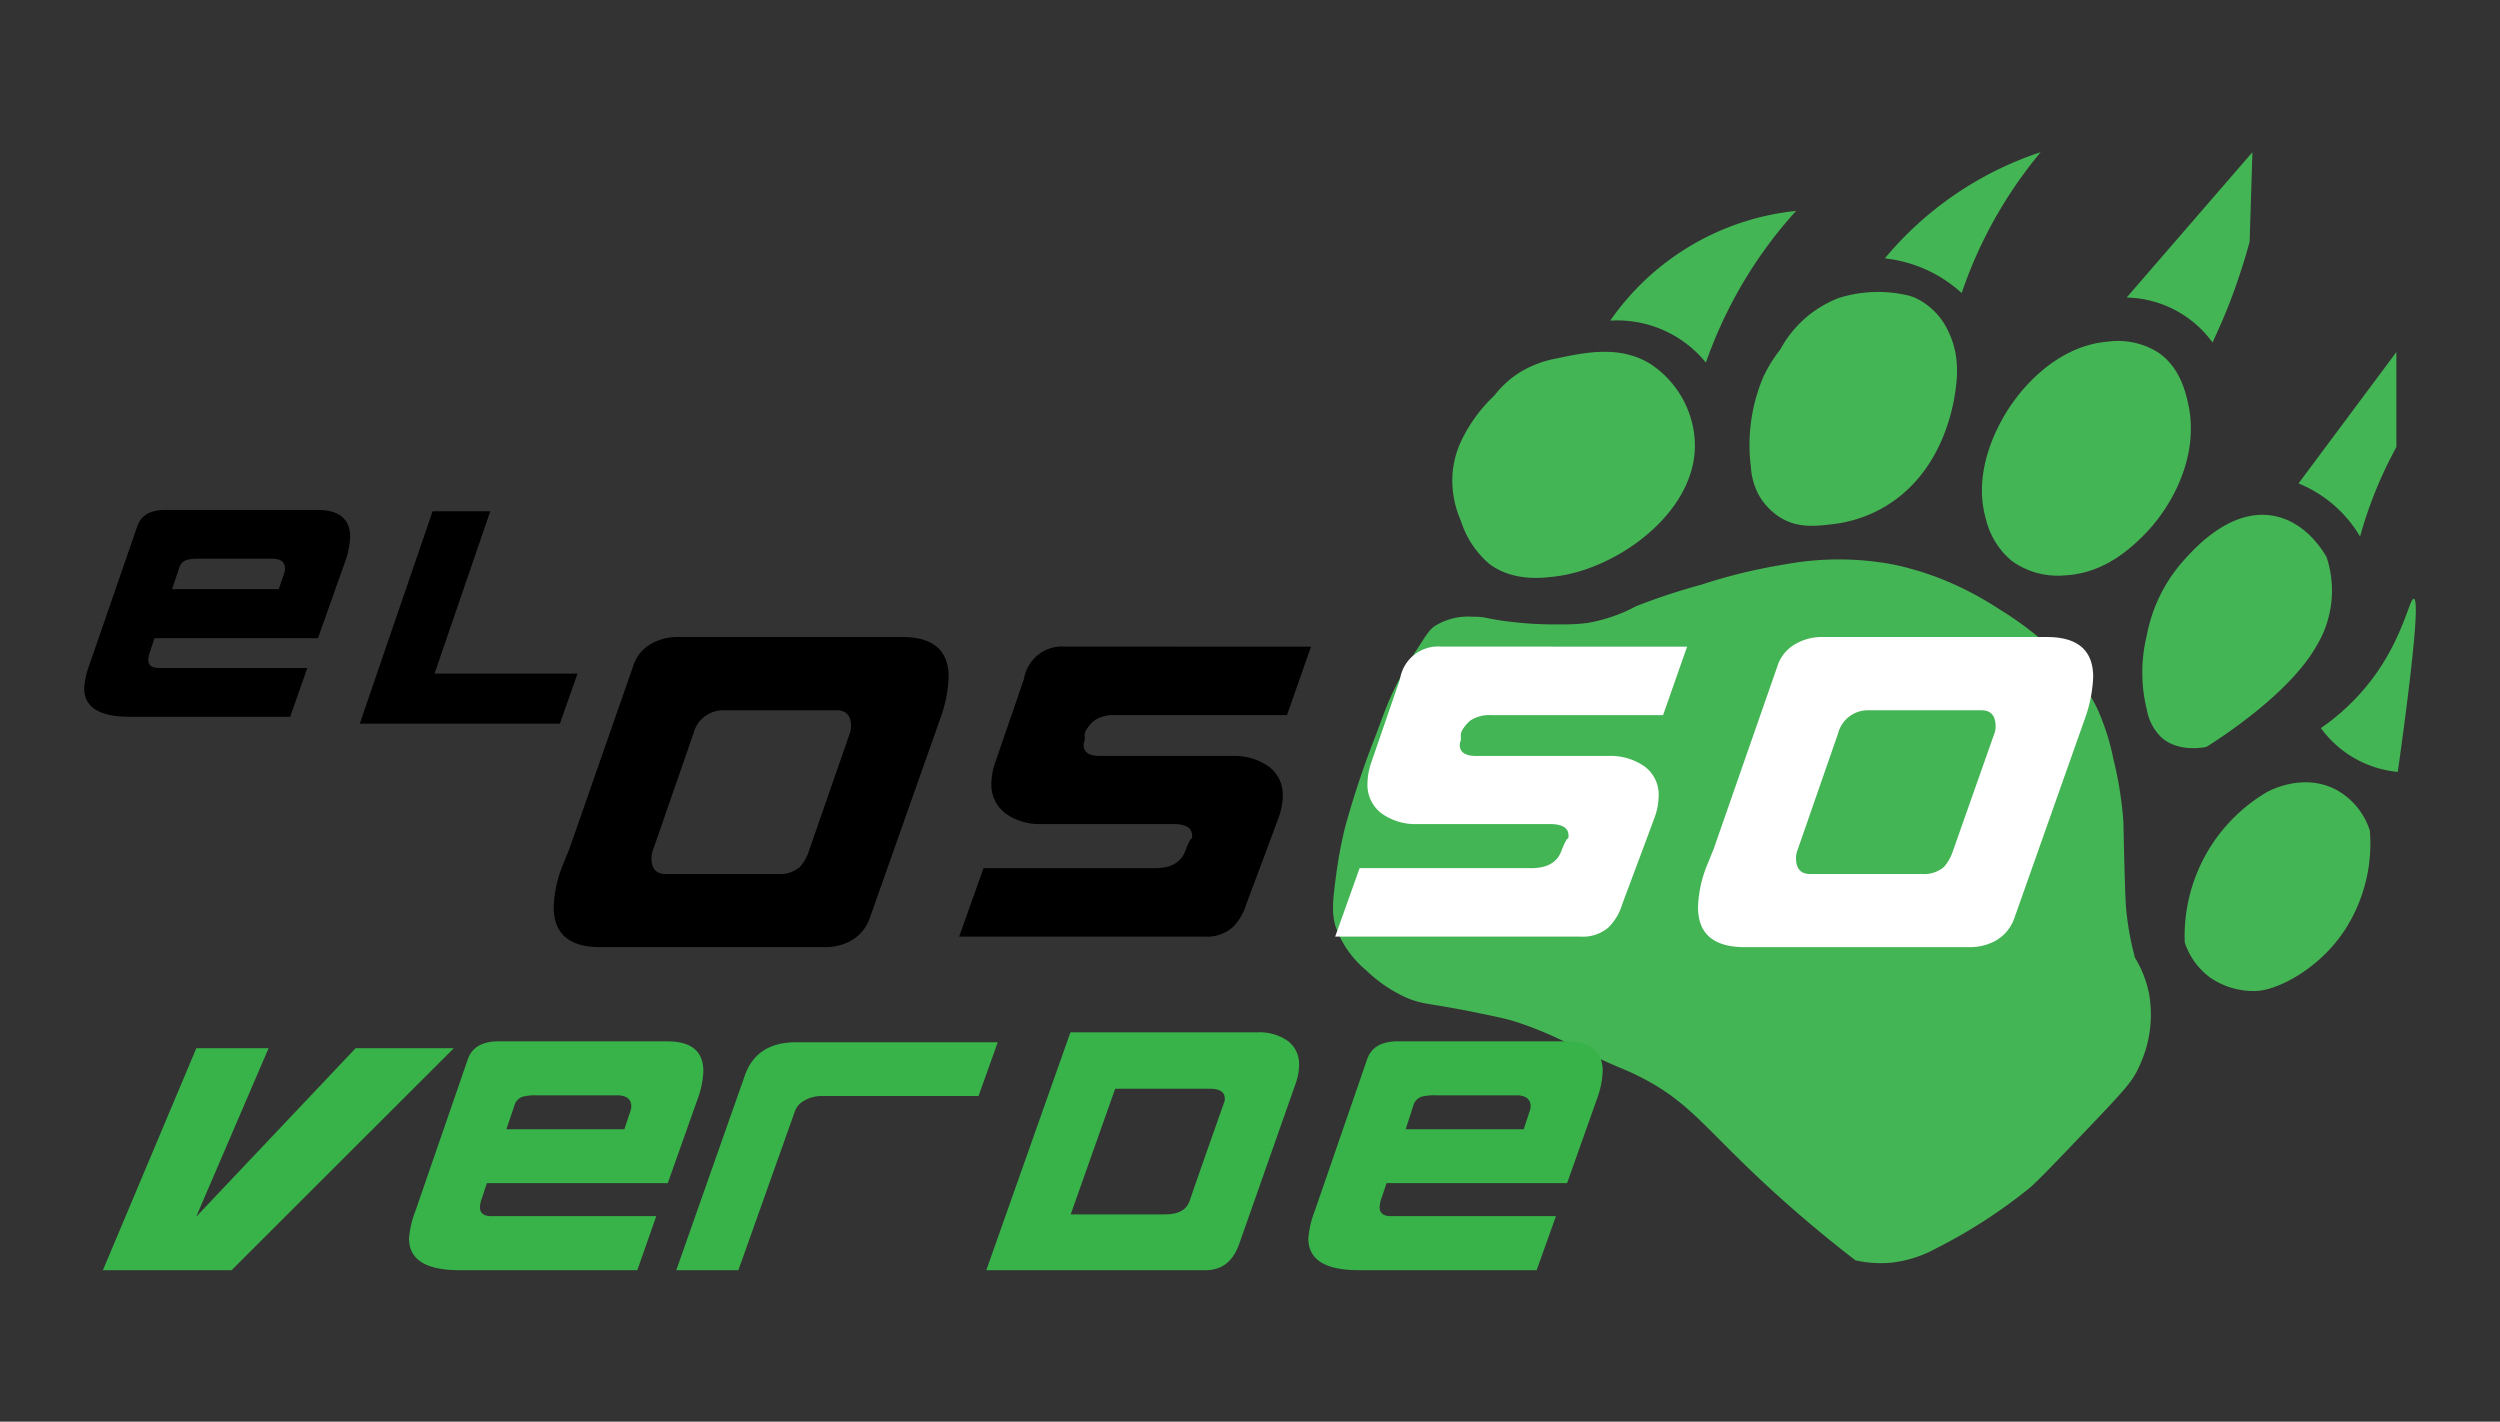
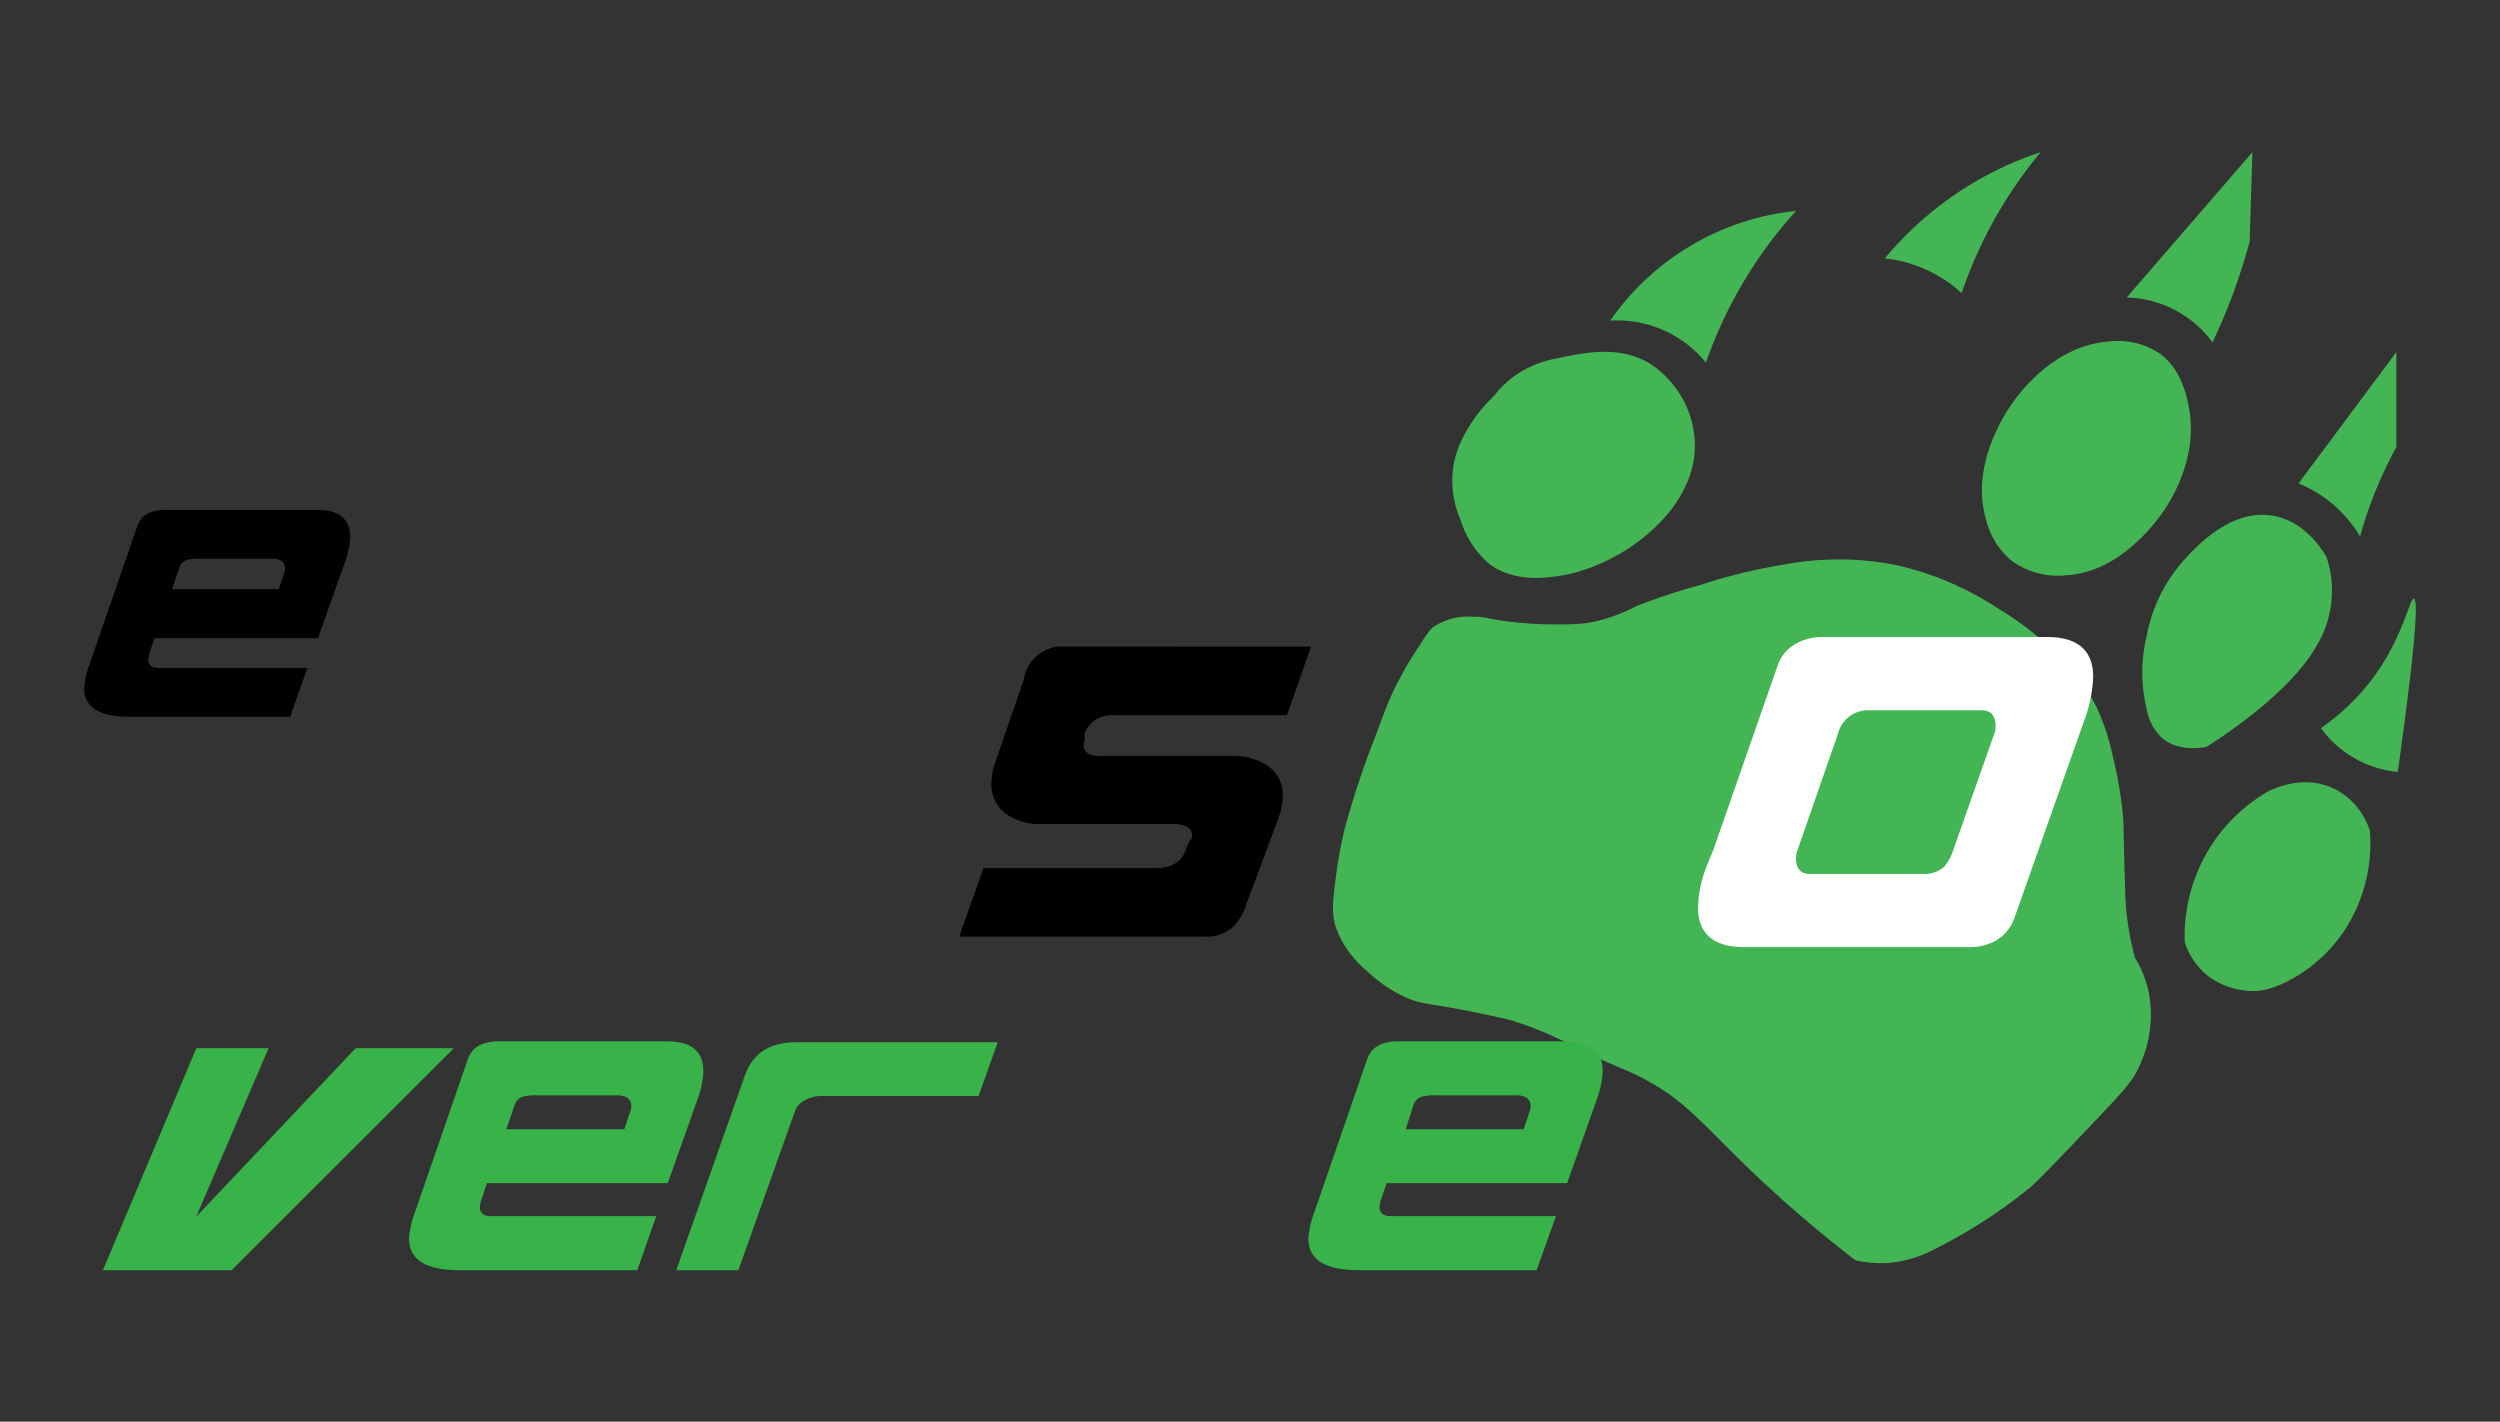
<svg xmlns="http://www.w3.org/2000/svg" id="Capa_1" data-name="Capa 1" viewBox="0 0 349.79 198.91">
  <rect x="0" y="0" width="349.79" height="198.91" fill="#333333" stroke="none" />
  <defs>
    <style>.cls-1{fill:#44b555;}.cls-2{fill:#fff;}.cls-3{fill:#38b349;}</style>
  </defs>
  <path class="cls-1" d="M298.72,134a39.7,39.7,0,0,1-1.17-6.16c-.13-1.15-.18-2-.3-6.36-.17-6.39-.11-6-.19-7a52.28,52.28,0,0,0-1.37-8.31,32.4,32.4,0,0,0-2.35-7.24,28.58,28.58,0,0,0-7-8.8,43.94,43.94,0,0,0-6.45-4.79,45.71,45.71,0,0,0-7.92-4.2A42.24,42.24,0,0,0,265,79a41.47,41.47,0,0,0-15.45,0A76.1,76.1,0,0,0,238,81.82a87.32,87.32,0,0,0-9.09,3,22.35,22.35,0,0,1-6.85,2.35,25.46,25.46,0,0,1-3.52.19,52.69,52.69,0,0,1-7.43-.39c-3.22-.4-3.24-.71-5.09-.68a8.77,8.77,0,0,0-5.37,1.37c-.46.34-.82.71-2.15,2.83a51.64,51.64,0,0,0-3.62,6.36c-.58,1.24-1,2.26-2.25,5.67a129.86,129.86,0,0,0-4.4,13.1,60,60,0,0,0-1.18,6.06c-.53,3.92-.8,5.87-.19,7.93a14.06,14.06,0,0,0,4.3,6.16,19.81,19.81,0,0,0,5.38,3.71c2.5,1.14,3.27.8,10.27,2.25,2.52.52,3.78.78,5.08,1.17a50.72,50.72,0,0,1,8.51,3.62c5.69,2.78,6.65,2.91,9.19,4.21,6.28,3.2,8.63,6.61,15.74,13.39a178.8,178.8,0,0,0,14.28,12.22,16,16,0,0,0,5.28.3,17.09,17.09,0,0,0,6.06-2,72.83,72.83,0,0,0,13-8.41c1.27-1.08,3.88-3.82,9.09-9.29,4.59-4.82,5.45-5.87,6.26-7.72A16.87,16.87,0,0,0,300.68,139,15.53,15.53,0,0,0,298.72,134Z" />
  <path class="cls-1" d="M208.37,78.89c3.3,2.49,7.4,2,9.29,1.76,8.91-1.1,20.07-9.33,19.46-19.07a13.82,13.82,0,0,0-6.36-10.76c-4.23-2.5-8.94-1.52-12.9-.68a15.1,15.1,0,0,0-5.28,2,14,14,0,0,0-3.52,3.23,20.94,20.94,0,0,0-3,3.52,21.5,21.5,0,0,0-1.76,3.13,13.23,13.23,0,0,0-1.07,4.3,14,14,0,0,0,1.17,6.55A13.13,13.13,0,0,0,208.37,78.89Z" />
-   <path class="cls-1" d="M246.7,52.78A24.37,24.37,0,0,0,245,65.5c0,.09,0,.19,0,.19a9.74,9.74,0,0,0,1,3.42,8.77,8.77,0,0,0,3.13,3.32c2.48,1.51,5,1.19,7.53.88A18.44,18.44,0,0,0,264,70.72c7.24-4.45,9-12.55,9.45-15.11.38-2.27.85-5.68-.78-9.09a9.59,9.59,0,0,0-4.79-4.89c-.35-.13-.64-.22-.85-.28a18.38,18.38,0,0,0-9.72.33,15.68,15.68,0,0,0-8.2,7.19A20,20,0,0,0,246.7,52.78Z" />
  <path class="cls-1" d="M232.82,46.23a16,16,0,0,1,5.86,4.5,62.89,62.89,0,0,1,4.4-9.78,61.88,61.88,0,0,1,8.22-11.44,36.15,36.15,0,0,0-26,15.35A16.06,16.06,0,0,1,232.82,46.23Z" />
  <path class="cls-1" d="M274.47,41a61.63,61.63,0,0,1,3.72-8.71,62.56,62.56,0,0,1,7.33-11,47.92,47.92,0,0,0-21.8,14.86A19,19,0,0,1,274.47,41Z" />
  <path class="cls-1" d="M309.58,47.89c.93-2,1.86-4.11,2.73-6.45,1-2.7,1.81-5.26,2.45-7.63l.39-12.52-17.6,20.34a15.27,15.27,0,0,1,12,6.26Z" />
  <path class="cls-1" d="M281.71,56.2c-.86,1.18-6.14,8.67-3.82,16.53a10.83,10.83,0,0,0,3.62,5.77,11,11,0,0,0,7.43,2c5.59-.28,9.36-4,10.86-5.47,4.35-4.3,7.95-11.51,6.35-18.58-.36-1.6-1.14-5.07-4.2-7.14A10.56,10.56,0,0,0,295,47.79C287.41,48.38,282.63,54.94,281.71,56.2Z" />
  <path class="cls-1" d="M330.21,75.07a58.32,58.32,0,0,1,5.08-12.51V49.26L321.6,67.64a17.73,17.73,0,0,1,8.61,7.43Z" />
  <path class="cls-1" d="M308.7,104.51c1.34-.84,11.6-7.31,15.44-14.18a14.89,14.89,0,0,0,1.37-12.42c-.76-1.3-3.08-4.8-7.13-5.68-6.15-1.34-11.31,4.45-13,6.36a21.71,21.71,0,0,0-5,10.27,21.76,21.76,0,0,0,0,10.46,7.15,7.15,0,0,0,2,3.82C304.62,105.19,307.93,104.65,308.7,104.51Z" />
  <path class="cls-1" d="M337.74,83.78c-.63-.12-1.48,5.6-6.07,11.53a31,31,0,0,1-6.94,6.56A15,15,0,0,0,335.49,108C338.19,88.69,338.3,83.88,337.74,83.78Z" />
  <path class="cls-1" d="M327,110.57c-4.73-2.59-9.59.13-9.88.29a23.39,23.39,0,0,0-11.44,21,10,10,0,0,0,3.52,4.89,10.72,10.72,0,0,0,6.26,1.91s.34,0,.69-.05c2.7-.28,8.37-3,12-8.6a22.3,22.3,0,0,0,3.43-13.79A10,10,0,0,0,327,110.57Z" />
  <path d="M48.27,78.63,44.49,89.29H21.62L21,91.15a3.57,3.57,0,0,0-.25,1.18c0,.75.48,1.13,1.45,1.13H43l-2.4,6.83H18.17q-6.39,0-6.39-4a12,12,0,0,1,.79-3.45L19.22,73.6c.53-1.5,1.83-2.25,3.88-2.25H44.42c3,0,4.57,1.25,4.57,3.77A11.25,11.25,0,0,1,48.27,78.63Zm-8.46,1.42a1.45,1.45,0,0,0,.07-.47c0-.94-.59-1.41-1.78-1.41H27.93a7,7,0,0,0-1.85.18,1.65,1.65,0,0,0-1,1.08l-1,3H39Z" />
-   <path d="M80.8,94.25l-2.46,7h-28L60.53,71.53H68.6L60.8,94.25Z" />
-   <path d="M131.53,100.63l-9.85,27.86a5.79,5.79,0,0,1-2.78,3.22,7.38,7.38,0,0,1-3.43.81H84q-6.52,0-6.53-5.6a17,17,0,0,1,1.25-5.83l.93-2.28,8.93-25.58A5.46,5.46,0,0,1,91.26,90a7.27,7.27,0,0,1,3.48-.87h31.51q6.48,0,6.48,5.6A19.09,19.09,0,0,1,131.53,100.63Zm-12.68,2.12a3,3,0,0,0,.22-1.09c0-1.52-.66-2.28-2-2.28H101.32a4.3,4.3,0,0,0-4.3,3.26l-5.65,16.28a2.93,2.93,0,0,0-.22,1.14c0,1.49.65,2.23,2,2.23h15.78a4.19,4.19,0,0,0,3-1,6.36,6.36,0,0,0,1.25-2.23Z" />
  <path class="cls-2" d="M291.68,100.63l-9.85,27.86a5.79,5.79,0,0,1-2.78,3.22,7.41,7.41,0,0,1-3.43.81H244.11q-6.53,0-6.53-5.6a17,17,0,0,1,1.25-5.83l.93-2.28,8.92-25.58A5.5,5.5,0,0,1,251.4,90a7.31,7.31,0,0,1,3.49-.87H286.4q6.47,0,6.47,5.6A19.34,19.34,0,0,1,291.68,100.63ZM279,102.75a2.79,2.79,0,0,0,.22-1.09c0-1.52-.65-2.28-2-2.28H261.47a4.3,4.3,0,0,0-4.3,3.26l-5.66,16.28a2.93,2.93,0,0,0-.22,1.14c0,1.49.66,2.23,2,2.23H269a4.22,4.22,0,0,0,3-1,6.52,6.52,0,0,0,1.25-2.23Z" />
  <path d="M183.43,90.48l-3.36,9.58H156a4.73,4.73,0,0,0-2.9.76,5,5,0,0,0-1.23,1.51,1.68,1.68,0,0,0-.1.76c0,.41,0,.61-.05.61a1.42,1.42,0,0,0-.1.55c0,1,.76,1.52,2.29,1.52h18.5a8.3,8.3,0,0,1,5.07,1.45,4.88,4.88,0,0,1,2,4.17,9.13,9.13,0,0,1-.62,3.11q-1.53,4.14-4.48,12a7.62,7.62,0,0,1-1.94,3.27,5.49,5.49,0,0,1-3.87,1.28H134.2l3.41-9.58h24q3.25,0,4.18-2.28c.5-1.31.83-1.94,1-1.87a1.9,1.9,0,0,0,0-.41c0-1.07-.86-1.61-2.59-1.61H145.71a8.15,8.15,0,0,1-5-1.47,5,5,0,0,1-2-4.22,9.45,9.45,0,0,1,.56-3q3.87-11.22,4-11.62a5.41,5.41,0,0,1,5.81-4.52Z" />
-   <path class="cls-2" d="M236.05,90.48l-3.36,9.58H208.63a4.78,4.78,0,0,0-2.91.76,5.13,5.13,0,0,0-1.22,1.51,1.68,1.68,0,0,0-.1.76c0,.41,0,.61-.05.61a1.42,1.42,0,0,0-.1.55c0,1,.76,1.52,2.29,1.52H225a8.3,8.3,0,0,1,5.07,1.45,4.87,4.87,0,0,1,2,4.17,9.1,9.1,0,0,1-.61,3.11q-1.53,4.14-4.48,12a7.62,7.62,0,0,1-1.94,3.27,5.49,5.49,0,0,1-3.87,1.28H186.81l3.42-9.58h24q3.27,0,4.18-2.28c.51-1.31.84-1.94,1-1.87a1.44,1.44,0,0,0,.05-.41c0-1.07-.86-1.61-2.59-1.61H198.33a8.15,8.15,0,0,1-5-1.47,5,5,0,0,1-2-4.22,9.45,9.45,0,0,1,.56-3q3.87-11.22,4-11.62a5.41,5.41,0,0,1,5.81-4.52Z" />
  <path class="cls-3" d="M63.5,146.66,32.4,177.72h-18l13.07-31.06H37.58L27.45,170.24l22.31-23.58Z" />
  <path class="cls-3" d="M97.61,153.76l-4.18,11.78H68.12l-.68,2.07a3.91,3.91,0,0,0-.29,1.3c0,.84.54,1.25,1.61,1.25H91.82l-2.65,7.56H64.3q-7.06,0-7.07-4.42a13.23,13.23,0,0,1,.88-3.82l7.35-21.29q.89-2.49,4.31-2.49H93.35q5.06,0,5.06,4.17A12.54,12.54,0,0,1,97.61,153.76Zm-9.36,1.56a1.72,1.72,0,0,0,.08-.52c0-1-.66-1.55-2-1.55H75.11a7.38,7.38,0,0,0-2,.2,1.78,1.78,0,0,0-1.12,1.19L70.85,158H87.36Z" />
  <path class="cls-3" d="M223.44,153.76l-4.18,11.78H194l-.69,2.07a3.86,3.86,0,0,0-.28,1.3c0,.84.54,1.25,1.61,1.25h23.06L215,177.72H190.13q-7.06,0-7.07-4.42a13.23,13.23,0,0,1,.88-3.82l7.35-21.29c.59-1.66,2-2.49,4.3-2.49h23.59q5.06,0,5.06,4.17A12.54,12.54,0,0,1,223.44,153.76Zm-9.36,1.56a1.72,1.72,0,0,0,.08-.52c0-1-.66-1.55-2-1.55H200.94a7.38,7.38,0,0,0-2.05.2,1.81,1.81,0,0,0-1.13,1.19L196.68,158h16.51Z" />
  <path class="cls-3" d="M139.6,145.83l-2.69,7.52H115a4.71,4.71,0,0,0-2.42.62,2.73,2.73,0,0,0-1.34,1.46l-7.93,22.29H94.62l9.6-27.25c1.1-3.1,3.48-4.64,7.16-4.64Z" />
-   <path class="cls-3" d="M181.29,151.58,173.4,174q-1.29,3.72-4.72,3.72H138l11.77-33.28H176a6.84,6.84,0,0,1,4.16,1.19,4,4,0,0,1,1.6,3.4A8,8,0,0,1,181.29,151.58ZM171.36,154a1.24,1.24,0,0,0,0-.33c0-.89-.71-1.34-2.13-1.34h-13.2l-6.22,17.58H163c1.84,0,3-.61,3.43-1.84l.25-.71Q166.85,166.78,171.36,154Z" />
</svg>